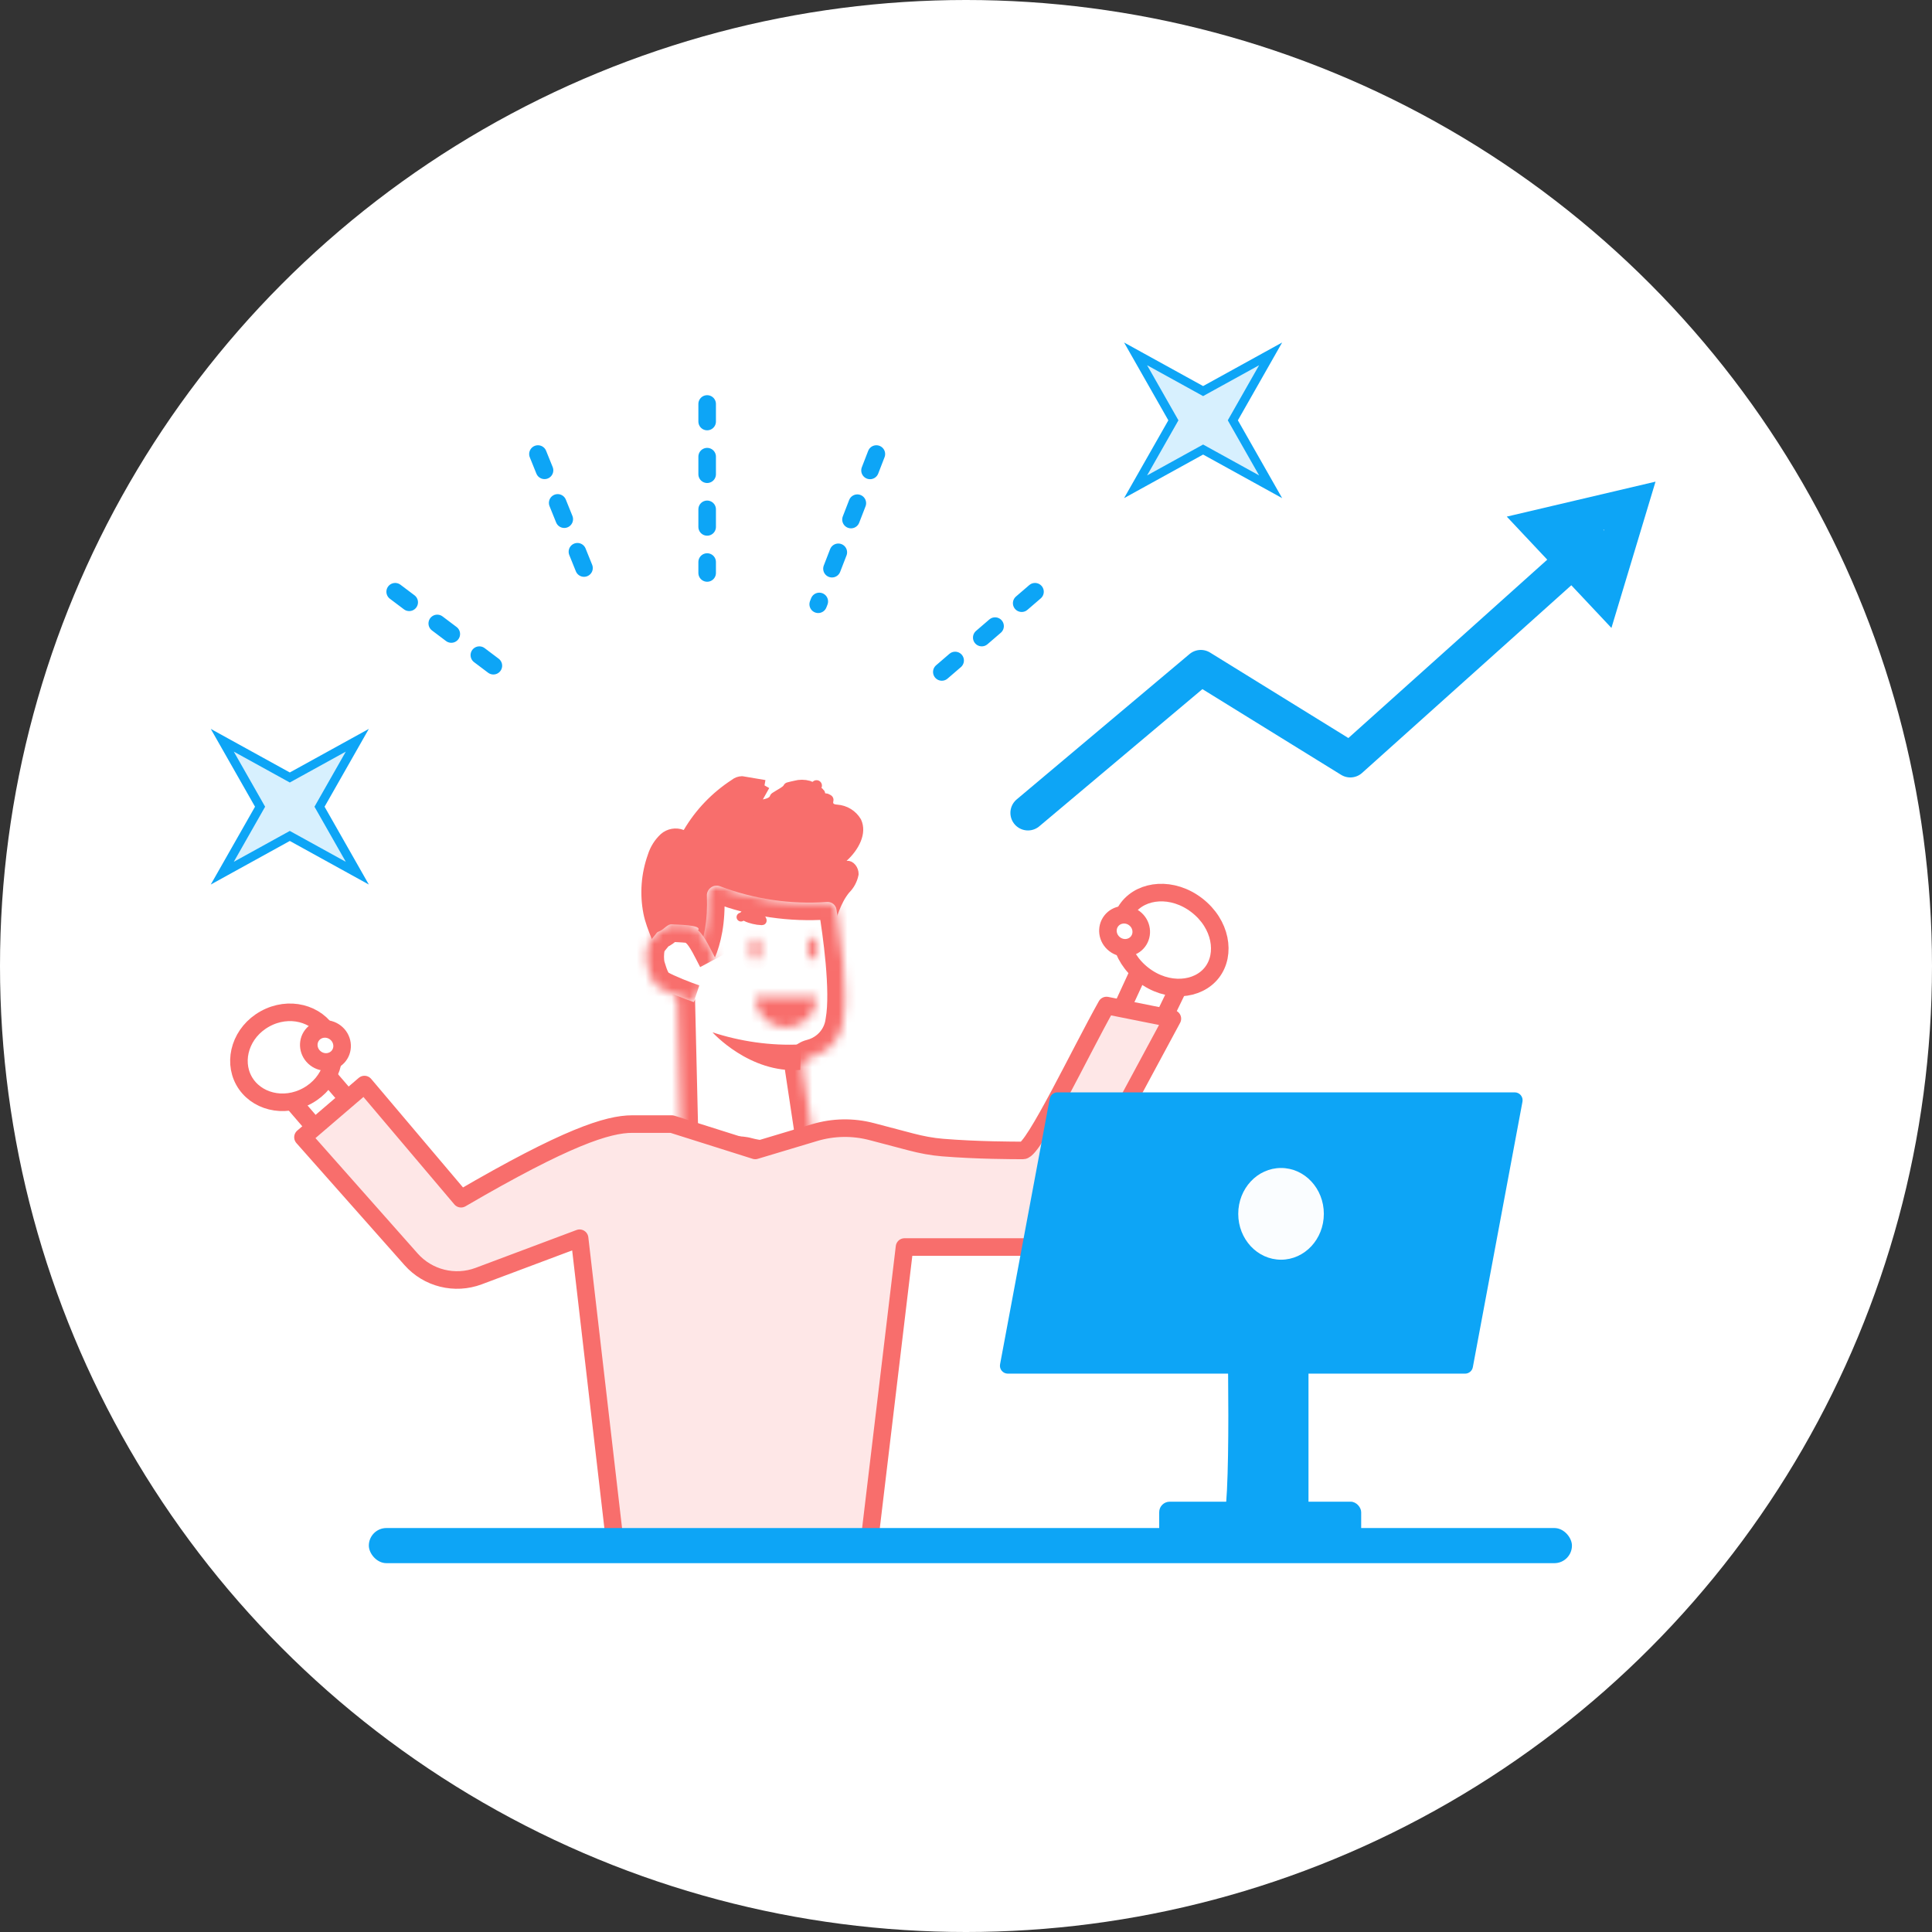
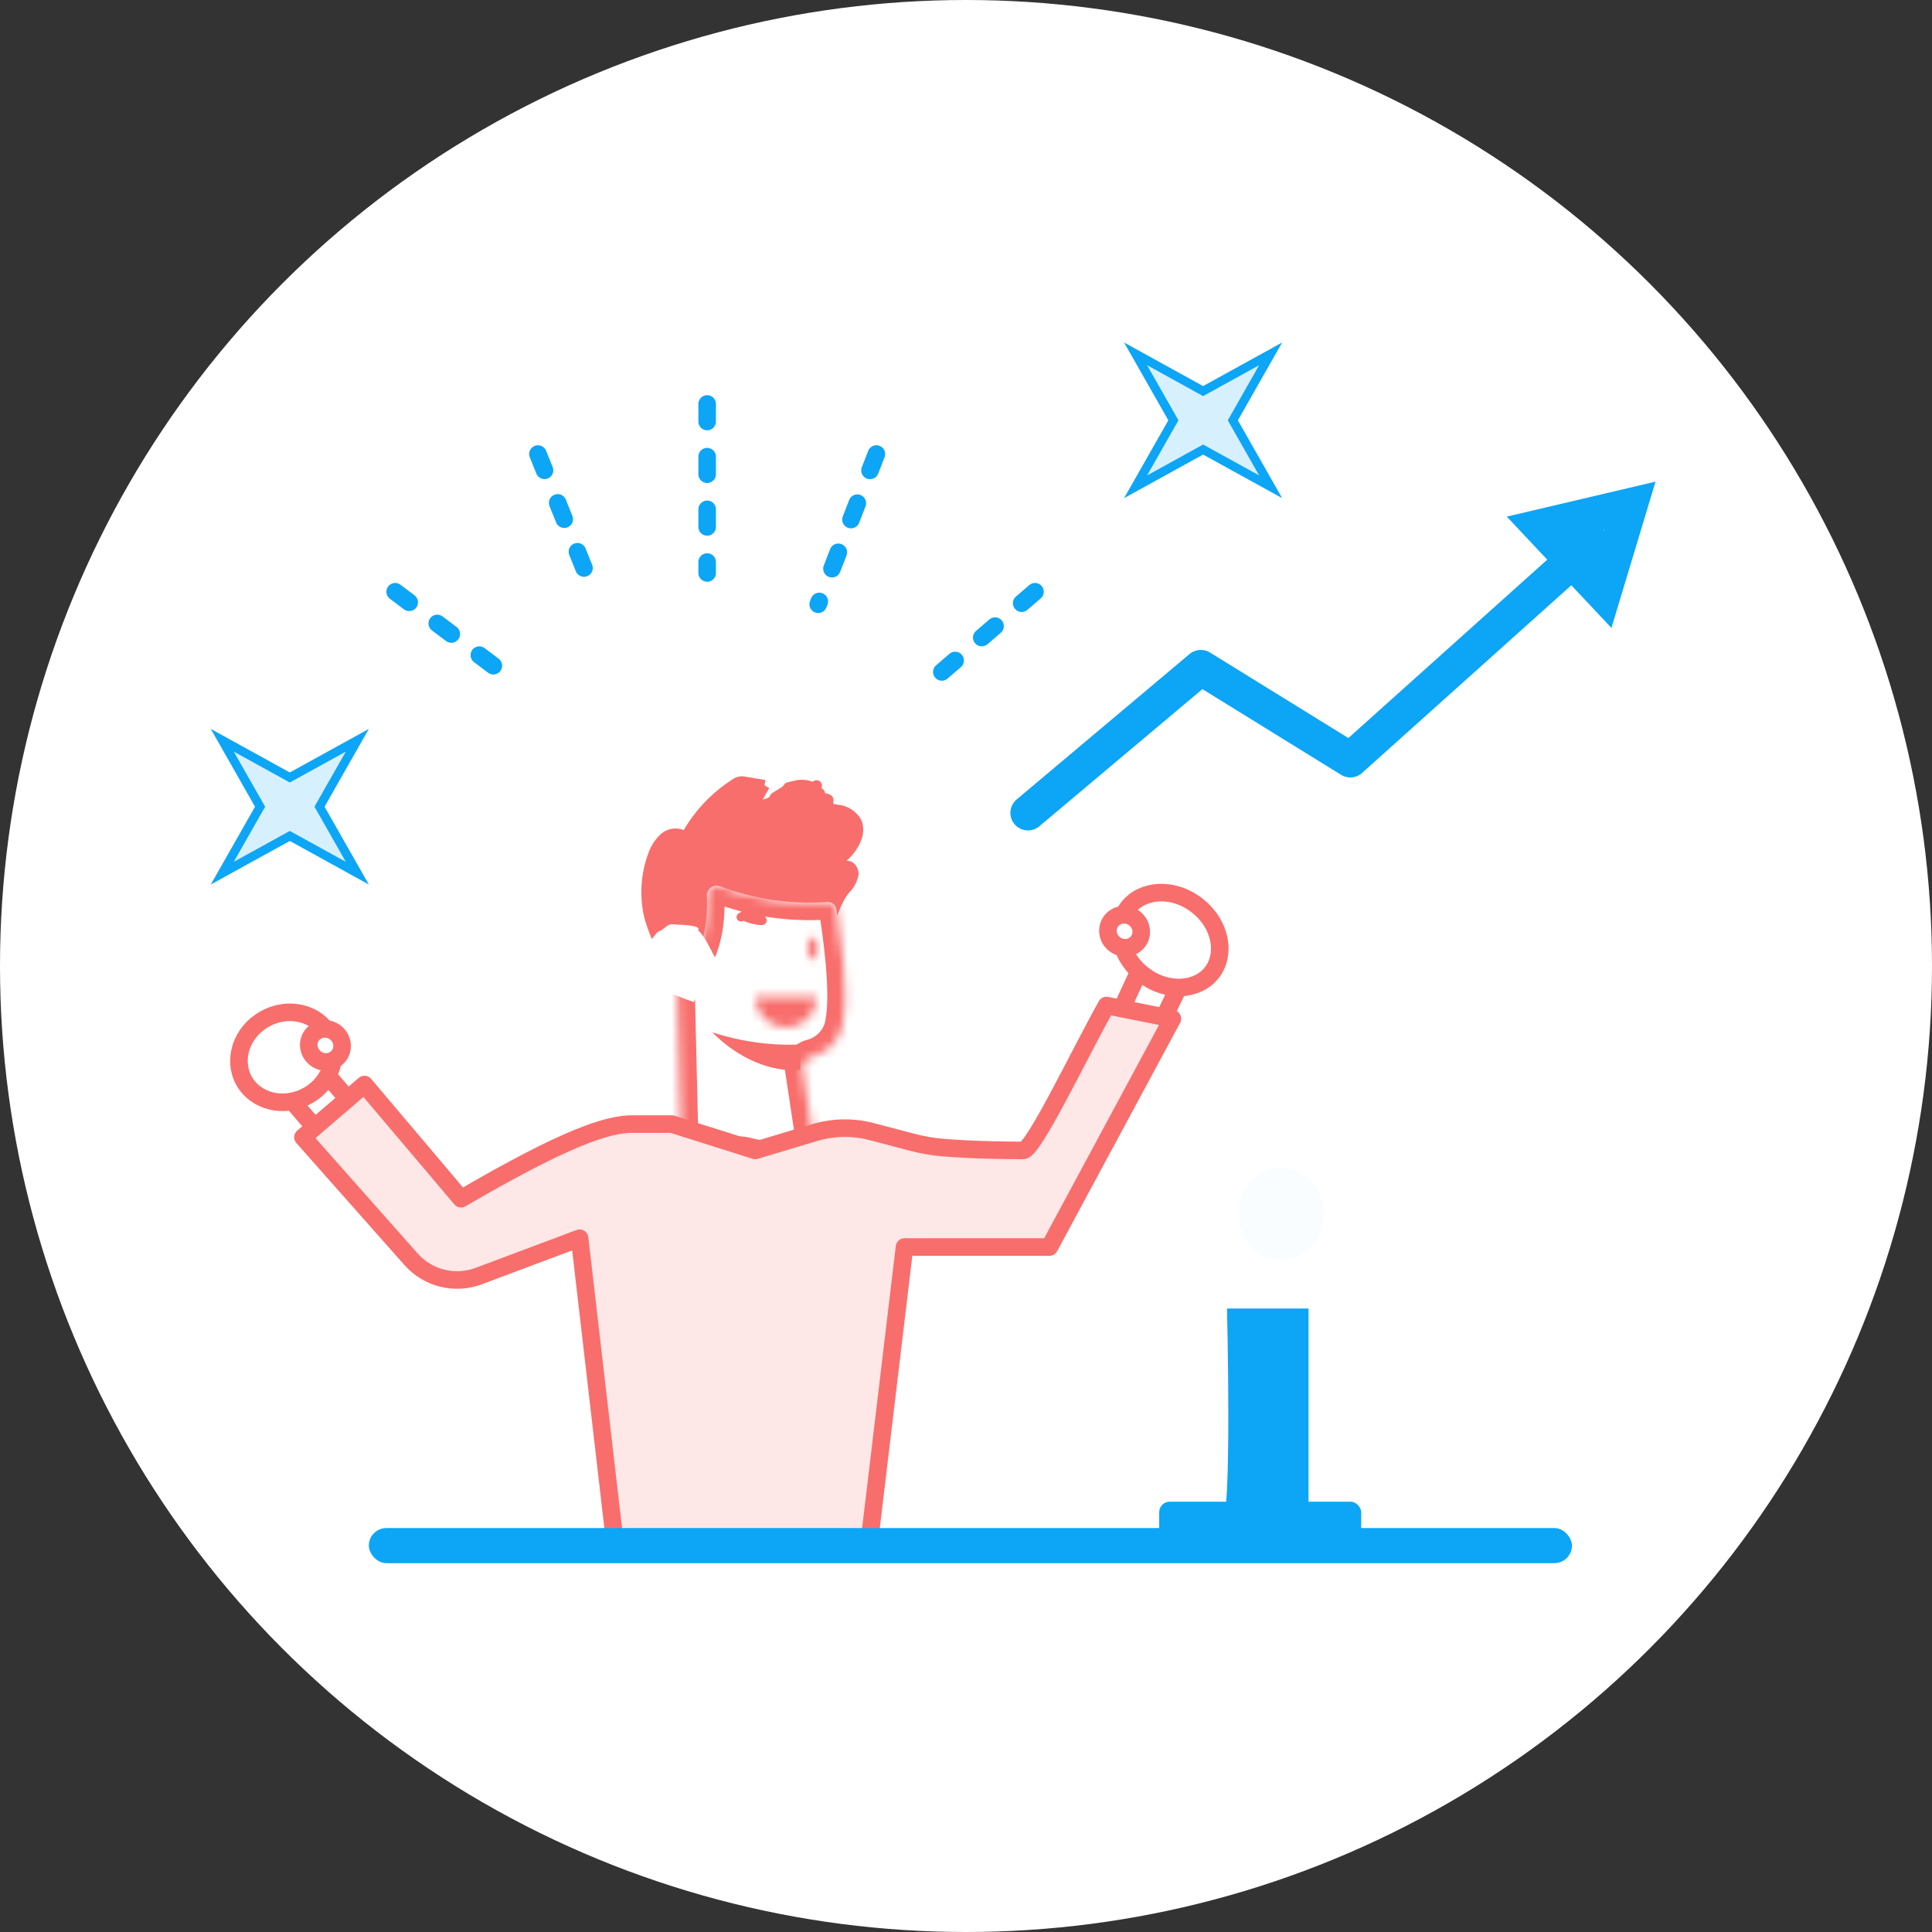
<svg xmlns="http://www.w3.org/2000/svg" width="220" height="220" viewBox="0 0 220 220" fill="none">
  <rect x="0" y="0" width="220" height="220" fill="#333333" stroke="none" />
  <circle cx="110" cy="110" r="110" fill="white" />
  <rect x="32.622" y="124.63" width="4.954" height="5" transform="rotate(-40.721 32.622 124.63)" stroke="#F86E6C" stroke-width="2" />
  <path d="M127.55 115.253L129.634 110.739L134.155 112.528L132.324 116.307L127.55 115.253Z" stroke="#F86E6C" stroke-width="2" />
  <path d="M37.405 117.734C38.706 120.085 37.739 123.264 35.014 124.772C32.289 126.28 29.082 125.412 27.78 123.061C26.479 120.709 27.446 117.531 30.171 116.023C32.896 114.514 36.103 115.382 37.405 117.734Z" fill="white" stroke="#F86E6C" stroke-width="2" />
  <path d="M138.014 110.729C136.417 112.803 132.946 113.136 130.183 111.007C127.42 108.878 126.856 105.437 128.454 103.363C130.052 101.289 133.523 100.957 136.285 103.085C139.048 105.214 139.612 108.655 138.014 110.729Z" fill="white" stroke="#F86E6C" stroke-width="2" />
  <path d="M129.582 107.22C128.97 108.014 127.785 108.178 126.926 107.516C126.068 106.855 125.923 105.667 126.536 104.873C127.148 104.078 128.333 103.914 129.191 104.576C130.05 105.237 130.194 106.425 129.582 107.22Z" fill="white" stroke="#F86E6C" stroke-width="2" />
  <path d="M38.582 120.22C37.97 121.014 36.785 121.178 35.926 120.516C35.068 119.855 34.923 118.667 35.536 117.873C36.148 117.078 37.333 116.914 38.191 117.576C39.05 118.237 39.194 119.425 38.582 120.22Z" fill="white" stroke="#F86E6C" stroke-width="2" />
  <path d="M87.056 89.436C86.982 89.423 86.908 89.41 86.833 89.397C86.283 89.3 85.729 89.209 85.29 89.137C85.254 89.131 85.218 89.125 85.183 89.119C84.886 89.071 84.632 89.029 84.493 89.003C84.204 89.01 83.927 89.112 83.704 89.29C83.688 89.302 83.672 89.314 83.655 89.325C81.491 90.733 79.689 92.616 78.391 94.825C78.238 95.086 77.918 95.197 77.636 95.088C77.305 94.959 76.942 94.924 76.591 94.987C76.242 95.05 75.918 95.206 75.656 95.438C75.054 96.002 74.61 96.709 74.367 97.489C74.364 97.497 74.361 97.505 74.359 97.513C73.625 99.566 73.457 101.773 73.871 103.91C74.057 104.849 74.403 105.719 74.772 106.65L74.778 106.666C75.144 107.587 75.533 108.569 75.736 109.649M87.056 89.436L75.736 109.65C75.736 109.65 75.736 109.65 75.736 109.649M87.056 89.436C86.255 89.844 85.498 90.337 84.799 90.909C84.681 90.98 84.554 91.082 84.458 91.227C84.287 91.483 84.332 91.826 84.562 92.029C84.793 92.233 85.138 92.236 85.372 92.035C85.41 92.002 85.448 91.97 85.487 91.938C85.532 91.919 85.598 91.897 85.691 91.873C85.891 91.821 86.132 91.783 86.408 91.738C86.451 91.731 86.496 91.724 86.541 91.717C86.846 91.667 87.206 91.605 87.497 91.503C87.642 91.451 87.815 91.374 87.964 91.252C88.083 91.153 88.201 91.013 88.263 90.828C88.278 90.816 88.296 90.803 88.319 90.787C88.444 90.7 88.609 90.604 88.8 90.491C88.818 90.481 88.836 90.47 88.855 90.459C89.049 90.345 89.283 90.207 89.454 90.074C89.534 90.013 89.653 89.913 89.739 89.782C89.755 89.758 89.773 89.728 89.79 89.694C90.032 89.627 90.277 89.569 90.524 89.519C90.538 89.516 90.552 89.512 90.566 89.508C91.057 89.372 91.577 89.373 92.068 89.511C92.235 89.564 92.377 89.669 92.474 89.808L92.98 89.456L92.474 89.808C92.624 90.023 92.833 90.121 92.961 90.168C93.051 90.201 93.153 90.227 93.222 90.244C93.254 90.293 93.294 90.338 93.34 90.377C93.342 90.379 93.344 90.38 93.346 90.382C93.35 90.415 93.358 90.455 93.371 90.498C93.444 90.729 93.618 90.852 93.754 90.906C93.855 90.947 93.953 90.958 93.996 90.962C94.021 90.965 94.047 90.967 94.074 90.968C94.191 91.016 94.258 91.056 94.295 91.082C94.287 91.121 94.27 91.212 94.264 91.273C94.254 91.372 94.246 91.565 94.354 91.765C94.469 91.977 94.654 92.09 94.814 92.149C94.964 92.205 95.131 92.228 95.296 92.239C95.75 92.271 96.189 92.412 96.574 92.65C96.953 92.885 97.266 93.205 97.49 93.583C97.771 94.183 97.733 94.868 97.442 95.58C97.146 96.306 96.606 97.011 95.99 97.564C95.791 97.743 95.73 98.03 95.839 98.274C95.948 98.518 96.202 98.664 96.468 98.635C96.602 98.62 96.768 98.68 96.924 98.871C97.076 99.057 97.161 99.306 97.155 99.526C97.029 100.167 96.713 100.759 96.244 101.225C96.228 101.241 96.212 101.259 96.198 101.277C95.641 101.971 95.291 102.704 95.003 103.424C94.879 103.736 94.773 104.025 94.669 104.309C94.519 104.719 94.373 105.116 94.184 105.547L94.178 105.562C93.623 106.927 92.819 108.18 91.806 109.262C90.299 110.662 88.375 111.552 86.315 111.801C84.213 112.05 82.082 111.922 80.027 111.424C80.013 111.421 79.999 111.418 79.984 111.416C78.927 111.237 77.915 110.862 77.002 110.309C76.506 109.973 76.061 109.915 75.848 109.887C75.828 109.885 75.81 109.882 75.794 109.88M75.736 109.649C75.758 109.767 75.78 109.839 75.794 109.88M75.736 109.649C75.736 109.649 75.736 109.649 75.736 109.649L75.794 109.88" fill="#F86E6C" stroke="#F86E6C" stroke-width="1.232" stroke-linejoin="round" />
  <mask id="path-9-inside-1_932_4167" fill="white">
    <path d="M92.346 120.363C91.754 120.509 91.283 121.046 91.374 121.648L92.45 128.771C92.478 128.958 92.453 129.15 92.356 129.313C91.852 130.167 89.864 132.802 85.096 131.54C83.395 131.049 80.83 131.99 79.493 130.845C78.211 129.748 78.219 129.953 77.579 128.572C77.522 128.448 77.491 128.313 77.488 128.177L77.104 112.038C77.095 111.649 77.313 111.284 77.614 111.037C78.627 110.206 80.73 107.771 80.493 101.997C80.461 101.222 81.256 100.64 81.981 100.916C85.856 102.389 90.017 103.003 94.167 102.709C94.688 102.672 95.159 103.024 95.243 103.539C95.644 105.991 96.638 112.789 95.995 116.291C95.853 117.447 95.288 118.513 94.406 119.289C93.814 119.81 93.105 120.176 92.346 120.363Z" />
  </mask>
  <path d="M92.346 120.363C91.754 120.509 91.283 121.046 91.374 121.648L92.45 128.771C92.478 128.958 92.453 129.15 92.356 129.313C91.852 130.167 89.864 132.802 85.096 131.54C83.395 131.049 80.83 131.99 79.493 130.845C78.211 129.748 78.219 129.953 77.579 128.572C77.522 128.448 77.491 128.313 77.488 128.177L77.104 112.038C77.095 111.649 77.313 111.284 77.614 111.037C78.627 110.206 80.73 107.771 80.493 101.997C80.461 101.222 81.256 100.64 81.981 100.916C85.856 102.389 90.017 103.003 94.167 102.709C94.688 102.672 95.159 103.024 95.243 103.539C95.644 105.991 96.638 112.789 95.995 116.291C95.853 117.447 95.288 118.513 94.406 119.289C93.814 119.81 93.105 120.176 92.346 120.363Z" fill="white" />
  <path d="M85.096 131.54L84.539 133.462C84.553 133.466 84.568 133.47 84.582 133.474L85.096 131.54ZM79.493 130.845L78.191 132.365L79.493 130.845ZM95.995 116.291L94.028 115.932C94.021 115.971 94.015 116.01 94.01 116.049L95.995 116.291ZM94.406 119.289L95.726 120.79L94.406 119.289ZM94.167 102.709L94.028 100.714L94.167 102.709ZM95.243 103.539L93.269 103.863L95.243 103.539ZM77.579 128.572L79.394 127.729L77.579 128.572ZM80.493 101.997L78.495 102.081L80.493 101.997ZM92.356 129.313L90.635 128.297L92.356 129.313ZM91.374 121.648L93.352 121.347L91.374 121.648ZM89.397 121.948L90.472 129.072L94.427 128.471L93.352 121.347L89.397 121.948ZM90.635 128.297C90.498 128.528 90.115 129.072 89.395 129.45C88.726 129.802 87.558 130.122 85.609 129.607L84.582 133.474C87.402 134.22 89.612 133.853 91.254 132.99C92.846 132.153 93.71 130.952 94.078 130.329L90.635 128.297ZM85.653 129.619C84.957 129.418 84.256 129.384 83.688 129.385C83.167 129.387 82.49 129.427 82.1 129.439C81.62 129.453 81.289 129.442 81.043 129.398C80.814 129.358 80.774 129.308 80.794 129.325L78.191 132.365C79.516 133.499 81.263 133.465 82.216 133.437C82.848 133.418 83.214 133.387 83.694 133.385C84.127 133.384 84.385 133.417 84.539 133.462L85.653 129.619ZM80.794 129.325C80.457 129.036 80.187 128.819 80.019 128.679C79.832 128.525 79.786 128.479 79.767 128.459C79.763 128.455 79.761 128.453 79.757 128.446C79.751 128.438 79.735 128.415 79.707 128.366C79.643 128.253 79.554 128.074 79.394 127.729L75.764 129.414C76.071 130.075 76.344 130.65 76.823 131.17C77.043 131.409 77.275 131.604 77.467 131.763C77.678 131.937 77.888 132.105 78.191 132.365L80.794 129.325ZM79.487 128.128L79.103 111.989L75.105 112.088L75.488 128.227L79.487 128.128ZM78.882 112.582C80.407 111.331 82.753 108.279 82.492 101.913L78.495 102.081C78.707 107.264 76.846 109.081 76.346 109.491L78.882 112.582ZM81.269 102.786C85.415 104.362 89.867 105.018 94.306 104.704L94.028 100.714C90.167 100.987 86.297 100.416 82.693 99.046L81.269 102.786ZM93.269 103.863C93.466 105.066 93.806 107.325 94.019 109.701C94.236 112.139 94.296 114.473 94.028 115.932L97.963 116.65C98.338 114.607 98.222 111.792 98.003 109.341C97.778 106.83 97.421 104.464 97.217 103.214L93.269 103.863ZM94.01 116.049C93.929 116.714 93.603 117.333 93.086 117.788L95.726 120.79C96.974 119.693 97.778 118.18 97.981 116.532L94.01 116.049ZM93.086 117.788C92.739 118.093 92.321 118.31 91.869 118.421L92.822 122.305C93.89 122.042 94.888 121.527 95.726 120.79L93.086 117.788ZM94.306 104.704C93.857 104.735 93.361 104.427 93.269 103.863L97.217 103.214C96.957 101.62 95.518 100.608 94.028 100.714L94.306 104.704ZM79.394 127.729C79.453 127.856 79.484 127.991 79.487 128.128L75.488 128.227C75.498 128.636 75.591 129.041 75.764 129.414L79.394 127.729ZM82.492 101.913C82.506 102.259 82.33 102.533 82.13 102.679C81.928 102.826 81.604 102.913 81.269 102.786L82.693 99.046C80.603 98.252 78.405 99.897 78.495 102.081L82.492 101.913ZM90.472 129.072C90.446 128.899 90.452 128.606 90.635 128.297L94.078 130.329C94.454 129.694 94.51 129.017 94.427 128.471L90.472 129.072ZM79.103 111.989C79.108 112.187 79.054 112.336 79.007 112.423C78.963 112.507 78.915 112.555 78.882 112.582L76.346 109.491C75.713 110.011 75.077 110.916 75.105 112.088L79.103 111.989ZM93.352 121.347C93.401 121.67 93.285 121.932 93.172 122.075C93.069 122.204 92.946 122.275 92.822 122.305L91.869 118.421C90.564 118.743 89.11 120.052 89.397 121.948L93.352 121.347Z" fill="#F86E6C" mask="url(#path-9-inside-1_932_4167)" />
  <mask id="path-11-inside-2_932_4167" fill="white">
    <path d="M86.037 109.328C86.345 109.325 86.59 108.757 86.584 108.057C86.578 107.358 86.325 106.793 86.017 106.796C85.71 106.798 85.465 107.367 85.471 108.066C85.477 108.765 85.73 109.33 86.037 109.328Z" />
  </mask>
-   <path d="M86.037 109.328C86.345 109.325 86.59 108.757 86.584 108.057C86.578 107.358 86.325 106.793 86.017 106.796C85.71 106.798 85.465 107.367 85.471 108.066C85.477 108.765 85.73 109.33 86.037 109.328Z" fill="white" />
-   <path d="M85.352 108.067C85.353 108.287 85.313 108.427 85.296 108.467C85.287 108.488 85.307 108.428 85.392 108.345C85.483 108.256 85.699 108.098 86.028 108.095L86.047 110.56C86.53 110.556 86.892 110.326 87.115 110.108C87.332 109.896 87.471 109.65 87.56 109.441C87.741 109.02 87.82 108.527 87.816 108.048L85.352 108.067ZM86.028 108.095C86.357 108.093 86.575 108.248 86.668 108.335C86.754 108.417 86.775 108.476 86.765 108.455C86.748 108.416 86.705 108.276 86.703 108.056L84.239 108.075C84.242 108.554 84.329 109.047 84.517 109.464C84.61 109.672 84.752 109.916 84.973 110.124C85.199 110.339 85.565 110.564 86.047 110.56L86.028 108.095ZM86.703 108.056C86.702 107.836 86.742 107.696 86.759 107.657C86.768 107.635 86.748 107.695 86.663 107.778C86.572 107.867 86.356 108.025 86.027 108.028L86.008 105.563C85.525 105.567 85.163 105.797 84.94 106.015C84.723 106.227 84.584 106.474 84.495 106.682C84.314 107.103 84.235 107.596 84.239 108.075L86.703 108.056ZM86.027 108.028C85.698 108.031 85.48 107.875 85.387 107.788C85.301 107.706 85.28 107.647 85.29 107.668C85.307 107.707 85.35 107.847 85.352 108.067L87.816 108.048C87.813 107.569 87.726 107.076 87.538 106.659C87.445 106.452 87.303 106.207 87.082 105.999C86.856 105.784 86.49 105.559 86.008 105.563L86.027 108.028Z" fill="#F86E6C" mask="url(#path-11-inside-2_932_4167)" />
  <mask id="path-13-inside-3_932_4167" fill="white">
    <path d="M92.57 109.258C92.877 109.255 93.122 108.687 93.116 107.988C93.111 107.288 92.857 106.724 92.55 106.726C92.242 106.728 91.998 107.297 92.003 107.996C92.009 108.695 92.262 109.26 92.57 109.258Z" />
  </mask>
  <path d="M92.57 109.258C92.877 109.255 93.122 108.687 93.116 107.988C93.111 107.288 92.857 106.724 92.55 106.726C92.242 106.728 91.998 107.297 92.003 107.996C92.009 108.695 92.262 109.26 92.57 109.258Z" fill="white" />
  <path d="M91.884 107.997C91.885 108.217 91.845 108.358 91.828 108.397C91.819 108.418 91.839 108.358 91.924 108.275C92.015 108.186 92.231 108.028 92.56 108.025L92.579 110.49C93.062 110.487 93.424 110.256 93.647 110.038C93.864 109.826 94.003 109.58 94.093 109.371C94.273 108.951 94.352 108.457 94.349 107.978L91.884 107.997ZM92.56 108.025C92.889 108.023 93.108 108.178 93.2 108.265C93.286 108.347 93.307 108.407 93.298 108.385C93.28 108.347 93.237 108.207 93.236 107.987L90.771 108.006C90.775 108.485 90.861 108.977 91.049 109.395C91.142 109.602 91.285 109.846 91.505 110.055C91.731 110.269 92.097 110.494 92.579 110.49L92.56 108.025ZM93.236 107.987C93.234 107.767 93.274 107.626 93.291 107.587C93.3 107.566 93.28 107.626 93.195 107.709C93.105 107.797 92.888 107.956 92.559 107.958L92.54 105.493C92.057 105.497 91.695 105.728 91.472 105.946C91.255 106.158 91.117 106.404 91.027 106.612C90.846 107.033 90.767 107.526 90.771 108.006L93.236 107.987ZM92.559 107.958C92.231 107.961 92.012 107.806 91.92 107.718C91.834 107.637 91.812 107.577 91.822 107.598C91.839 107.637 91.882 107.777 91.884 107.997L94.349 107.978C94.345 107.499 94.258 107.007 94.07 106.589C93.977 106.382 93.835 106.138 93.615 105.929C93.388 105.715 93.022 105.49 92.54 105.493L92.559 107.958Z" fill="#F86E6C" mask="url(#path-13-inside-3_932_4167)" />
  <mask id="path-15-inside-4_932_4167" fill="white">
    <path d="M81.493 109.183C81.033 108.322 80.249 106.57 79.493 105.942C80.006 105.276 77.032 105.319 76.493 105.245C76.048 105.23 75.673 105.721 75.288 105.942C74.717 106.249 74.968 105.984 74.573 106.494C74.178 107.003 73.873 107.229 73.723 107.853C73.576 108.431 73.572 109.429 73.723 110.006C74.012 110.903 74.252 111.951 75.062 112.452C75.864 112.943 78.1 113.805 78.993 114.106" />
  </mask>
  <path d="M81.493 109.183C81.033 108.322 80.249 106.57 79.493 105.942C80.006 105.276 77.032 105.319 76.493 105.245C76.048 105.23 75.673 105.721 75.288 105.942C74.717 106.249 74.968 105.984 74.573 106.494C74.178 107.003 73.873 107.229 73.723 107.853C73.576 108.431 73.572 109.429 73.723 110.006C74.012 110.903 74.252 111.951 75.062 112.452C75.864 112.943 78.1 113.805 78.993 114.106" fill="white" />
-   <path d="M79.493 105.942L77.909 104.724C77.252 105.576 77.387 106.794 78.214 107.481L79.493 105.942ZM76.493 105.245L76.768 103.263C76.699 103.254 76.63 103.248 76.56 103.246L76.493 105.245ZM75.288 105.942L76.233 107.704C76.251 107.695 76.268 107.685 76.285 107.675L75.288 105.942ZM73.723 107.853L75.661 108.344C75.663 108.335 75.666 108.326 75.668 108.318L73.723 107.853ZM73.723 110.006L71.788 110.514C71.797 110.55 71.808 110.585 71.819 110.621L73.723 110.006ZM75.062 112.452L74.008 114.153L74.016 114.158L75.062 112.452ZM83.257 108.239C83.12 107.982 82.679 107.089 82.351 106.5C82.012 105.892 81.471 104.984 80.772 104.404L78.214 107.481C78.207 107.476 78.28 107.541 78.423 107.744C78.555 107.931 78.701 108.171 78.857 108.451C79.224 109.11 79.406 109.523 79.729 110.127L83.257 108.239ZM81.078 107.161C81.243 106.947 81.444 106.611 81.521 106.163C81.605 105.678 81.519 105.196 81.3 104.785C80.93 104.087 80.3 103.806 80.096 103.72C79.585 103.505 78.982 103.425 78.608 103.384C78.169 103.335 77.709 103.311 77.361 103.294C77.174 103.285 77.034 103.278 76.91 103.272C76.769 103.264 76.742 103.26 76.768 103.263L76.218 107.226C76.468 107.26 76.901 107.276 77.162 107.289C77.507 107.306 77.86 107.326 78.167 107.36C78.539 107.4 78.617 107.439 78.537 107.405C78.498 107.389 78.396 107.343 78.27 107.251C78.148 107.162 77.933 106.978 77.767 106.663C77.582 106.315 77.508 105.901 77.579 105.488C77.644 105.113 77.808 104.855 77.909 104.724L81.078 107.161ZM76.56 103.246C75.596 103.214 74.904 103.729 74.667 103.908C74.539 104.004 74.367 104.146 74.328 104.177C74.246 104.242 74.249 104.234 74.292 104.209L76.285 107.675C76.409 107.604 76.516 107.532 76.602 107.47C76.687 107.408 76.764 107.348 76.824 107.3C76.877 107.258 76.947 107.2 76.978 107.175C77.021 107.14 77.049 107.119 77.07 107.103C77.119 107.065 77.088 107.096 77.002 107.135C76.905 107.179 76.702 107.252 76.426 107.243L76.56 103.246ZM74.344 104.181C74.259 104.226 74.226 104.239 74.224 104.24C74.22 104.242 74.215 104.244 74.204 104.248C74.198 104.251 74.172 104.261 74.148 104.271C74.1 104.291 73.969 104.346 73.818 104.438C73.471 104.652 73.266 104.916 73.205 104.993C73.164 105.044 73.043 105.204 72.992 105.27L76.153 107.718C76.208 107.647 76.252 107.589 76.284 107.547C76.301 107.525 76.313 107.509 76.322 107.497C76.327 107.49 76.33 107.486 76.333 107.483C76.335 107.48 76.336 107.478 76.336 107.479C76.336 107.479 76.334 107.481 76.331 107.485C76.328 107.489 76.322 107.496 76.315 107.505C76.301 107.521 76.275 107.55 76.24 107.586C76.203 107.622 76.155 107.667 76.097 107.714C76.037 107.762 75.974 107.806 75.91 107.846C75.848 107.884 75.793 107.912 75.754 107.931C75.716 107.949 75.689 107.961 75.682 107.963C75.678 107.965 75.677 107.966 75.679 107.965C75.682 107.963 75.685 107.962 75.693 107.959C75.707 107.953 75.731 107.944 75.758 107.933C75.816 107.908 75.885 107.878 75.967 107.839C76.047 107.801 76.135 107.757 76.233 107.704L74.344 104.181ZM72.992 105.27C72.923 105.358 72.858 105.435 72.766 105.545C72.683 105.643 72.559 105.79 72.439 105.954C72.161 106.336 71.922 106.787 71.778 107.388L75.668 108.318C75.675 108.289 75.677 108.291 75.668 108.309C75.66 108.327 75.655 108.33 75.672 108.307C75.697 108.273 75.733 108.228 75.823 108.121C75.903 108.026 76.024 107.884 76.153 107.718L72.992 105.27ZM71.785 107.362C71.656 107.868 71.612 108.441 71.611 108.929C71.611 109.416 71.653 109.998 71.788 110.514L75.658 109.498C75.642 109.438 75.611 109.232 75.611 108.93C75.612 108.631 75.643 108.416 75.661 108.344L71.785 107.362ZM71.819 110.621C71.924 110.946 72.115 111.629 72.374 112.203C72.655 112.823 73.131 113.61 74.008 114.153L76.116 110.751C76.184 110.793 76.134 110.806 76.02 110.552C75.964 110.429 75.908 110.276 75.841 110.074C75.809 109.973 75.776 109.87 75.741 109.754C75.706 109.643 75.667 109.516 75.627 109.391L71.819 110.621ZM74.016 114.158C74.575 114.5 75.48 114.894 76.236 115.202C77.036 115.529 77.858 115.835 78.353 116.001L79.634 112.211C79.235 112.077 78.492 111.801 77.75 111.499C76.965 111.178 76.351 110.895 76.108 110.747L74.016 114.158Z" fill="#F86E6C" mask="url(#path-15-inside-4_932_4167)" />
  <path d="M91.228 118.926C87.746 119.112 84.217 118.567 81.132 117.552C81.132 117.552 85.355 122.265 91.127 121.834L91.228 118.926Z" fill="#F86E6C" />
  <path d="M86.499 104.538C86.505 104.538 86.512 104.538 86.519 104.538C86.57 104.546 86.631 104.571 86.689 104.618C86.754 104.674 86.787 104.74 86.797 104.789C86.8 104.811 86.798 104.825 86.796 104.832C86.796 104.834 86.795 104.835 86.795 104.837C86.793 104.838 86.791 104.839 86.788 104.84C86.78 104.843 86.765 104.847 86.742 104.848C86.433 104.839 86.117 104.795 85.799 104.716L85.799 104.716L85.79 104.713C85.654 104.682 85.519 104.643 85.384 104.597L85.384 104.597L85.373 104.594C85.228 104.548 85.085 104.489 84.946 104.416L84.946 104.416C84.872 104.377 84.814 104.314 84.785 104.25L84.374 104.432L84.785 104.25C84.756 104.187 84.767 104.152 84.768 104.148C84.768 104.148 84.768 104.148 84.769 104.147C84.77 104.146 84.774 104.144 84.781 104.142C84.803 104.137 84.85 104.135 84.912 104.161C84.95 104.19 84.992 104.214 85.038 104.232L85.197 104.294C85.202 104.296 85.207 104.297 85.212 104.299C85.246 104.312 85.279 104.321 85.313 104.327C85.528 104.394 85.744 104.448 85.962 104.487C85.98 104.492 85.998 104.495 86.016 104.498C86.029 104.5 86.041 104.502 86.054 104.503L86.099 104.51C86.132 104.515 86.165 104.519 86.198 104.524C86.227 104.528 86.256 104.529 86.284 104.528C86.356 104.533 86.427 104.536 86.499 104.538ZM84.768 104.148C84.768 104.148 84.768 104.148 84.768 104.148L84.768 104.148C84.768 104.148 84.768 104.148 84.768 104.148Z" fill="white" stroke="#F86E6C" stroke-linejoin="round" />
  <path d="M72 128H76.5L86 131L92.765 128.971C94.88 128.336 97.13 128.297 99.267 128.86L103.724 130.033C104.906 130.344 106.109 130.575 107.328 130.674C111.339 131 115.46 131 116.5 131C117.7 131 123 119.833 126 114.5L133.5 116L119.5 142H103L99 175.5H70L66 141L54.507 145.31C51.792 146.328 48.731 145.567 46.809 143.397L34.5 129.5L41.5 123.5L52.5 136.5C64.5 129.5 69.2 128 72 128Z" fill="#FEE7E7" stroke="#F86E6C" stroke-width="2" stroke-linejoin="round" />
  <rect x="42" y="174" width="137" height="4" rx="2" fill="#0DA5F6" />
-   <path d="M119.531 125.122C119.611 124.696 119.982 124.388 120.415 124.388H172.483C173.045 124.388 173.47 124.899 173.366 125.452L167.714 155.686C167.634 156.111 167.263 156.419 166.83 156.419H114.762C114.2 156.419 113.775 155.908 113.879 155.355L119.531 125.122Z" fill="#0DA5F6" />
  <path d="M139.72 149H149V173.775C149 173.775 137.858 174.281 139.096 173.775C140.334 173.27 139.72 149 139.72 149Z" fill="#0DA5F6" />
  <rect x="132" y="171" width="23" height="5" rx="1.197" fill="#0DA5F6" />
  <ellipse cx="145.874" cy="138.222" rx="4.874" ry="5.222" fill="#FAFDFF" />
  <path d="M117.056 92.564L136.741 76.009L153.763 86.529L181.28 61.849" stroke="#0DA5F6" stroke-width="4" stroke-linecap="round" stroke-linejoin="round" />
  <path d="M175.41 59.982L185.602 57.586L182.581 67.61L175.41 59.982ZM182.082 69.269C182.082 69.268 182.082 69.267 182.082 69.267L182.082 69.269Z" stroke="#0DA5F6" stroke-width="4" />
  <path d="M44.999 67.382L58.246 77.36M61.257 51.702L67.88 68.094M80.525 46V65.244M99.793 51.702L93.17 68.807M117.857 67.382L104.611 78.785" stroke="#0DA5F6" stroke-width="2" stroke-linecap="round" stroke-dasharray="2 4" />
  <mask id="path-28-inside-5_932_4167" fill="white">
    <path d="M86 113.5C86 113.96 86.091 114.415 86.266 114.839C86.442 115.264 86.7 115.65 87.025 115.975C87.35 116.3 87.736 116.558 88.161 116.734C88.585 116.909 89.04 117 89.5 117C89.96 117 90.415 116.909 90.839 116.734C91.264 116.558 91.65 116.3 91.975 115.975C92.3 115.65 92.558 115.264 92.734 114.839C92.909 114.415 93 113.96 93 113.5L89.5 113.5H86Z" />
  </mask>
  <path d="M86 113.5C86 113.96 86.091 114.415 86.266 114.839C86.442 115.264 86.7 115.65 87.025 115.975C87.35 116.3 87.736 116.558 88.161 116.734C88.585 116.909 89.04 117 89.5 117C89.96 117 90.415 116.909 90.839 116.734C91.264 116.558 91.65 116.3 91.975 115.975C92.3 115.65 92.558 115.264 92.734 114.839C92.909 114.415 93 113.96 93 113.5L89.5 113.5H86Z" fill="#F86E6C" stroke="#F86E6C" stroke-width="2.429" mask="url(#path-28-inside-5_932_4167)" />
  <path d="M40.689 99.43L33.241 95.323L33 95.19L32.759 95.323L25.311 99.43L29.475 92.109L29.615 91.862L29.475 91.615L25.311 84.294L32.759 88.4L33 88.534L33.241 88.4L40.689 84.294L36.525 91.615L36.385 91.862L36.525 92.109L40.689 99.43Z" fill="#D7F0FE" stroke="#0DA5F6" />
  <path d="M144.689 55.43L137.241 51.323L137 51.19L136.759 51.323L129.311 55.43L133.475 48.109L133.615 47.862L133.475 47.615L129.311 40.294L136.759 44.4L137 44.534L137.241 44.4L144.689 40.294L140.525 47.615L140.385 47.862L140.525 48.109L144.689 55.43Z" fill="#D7F0FE" stroke="#0DA5F6" />
</svg>